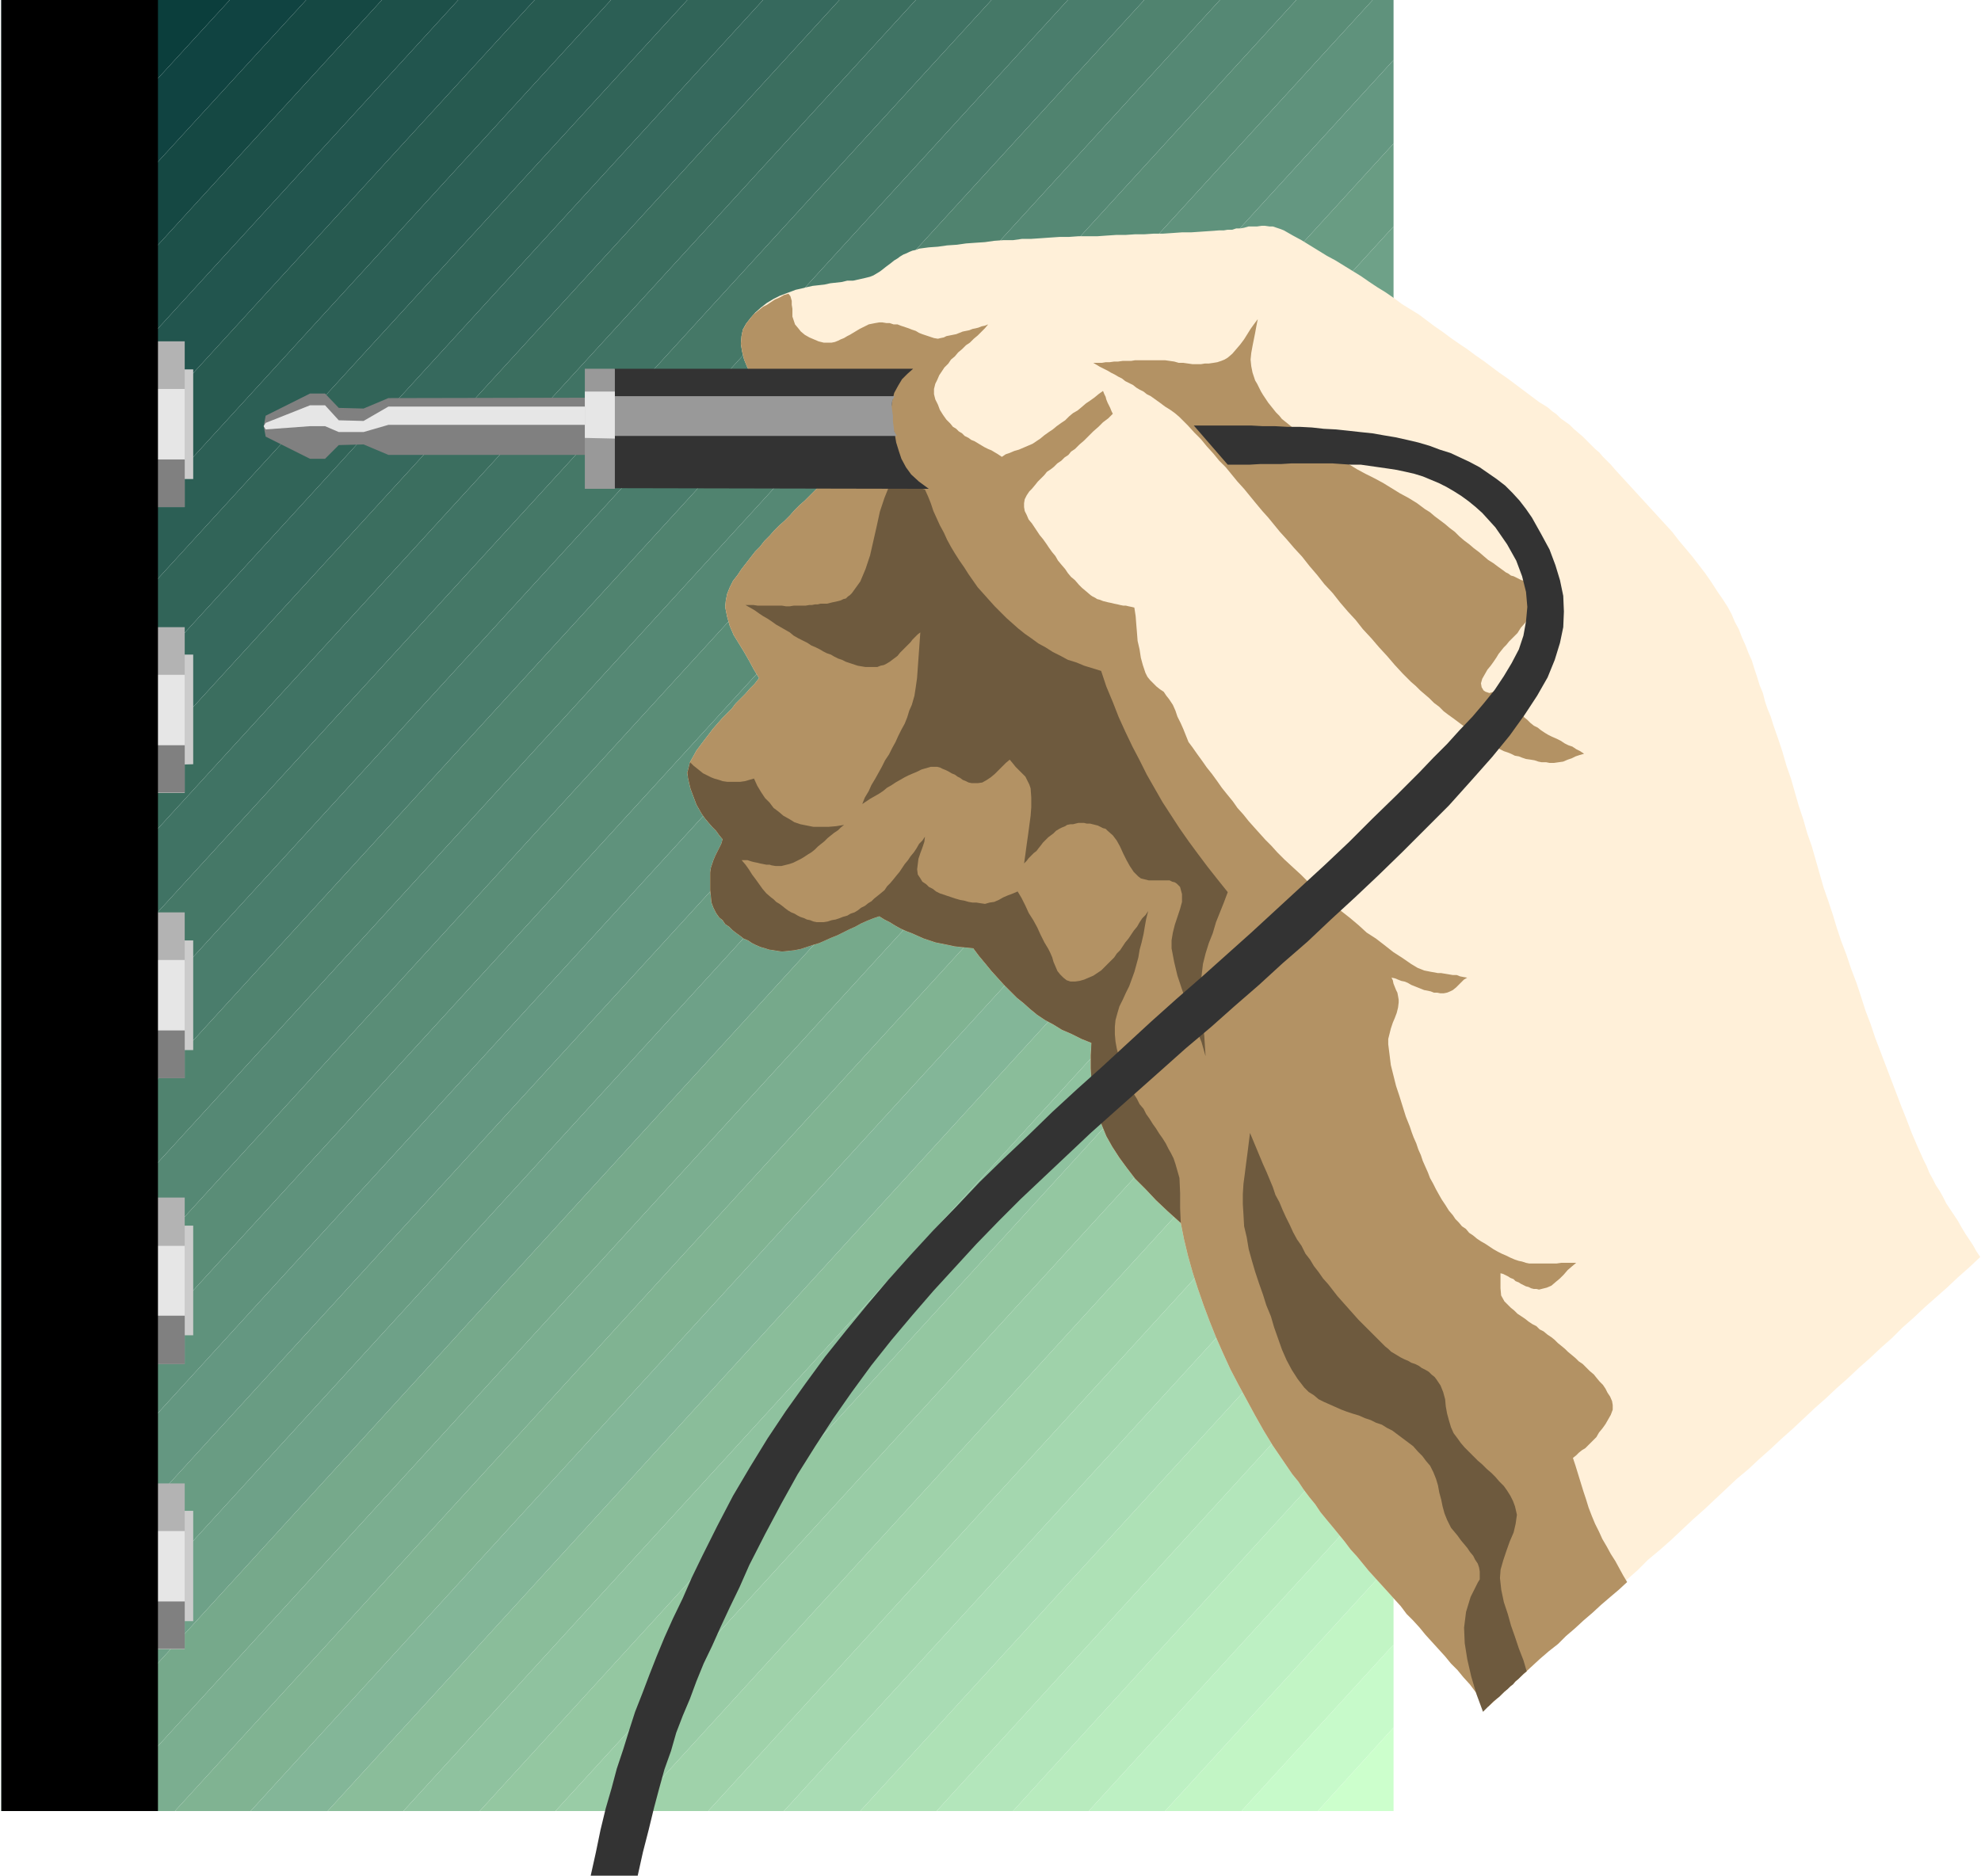
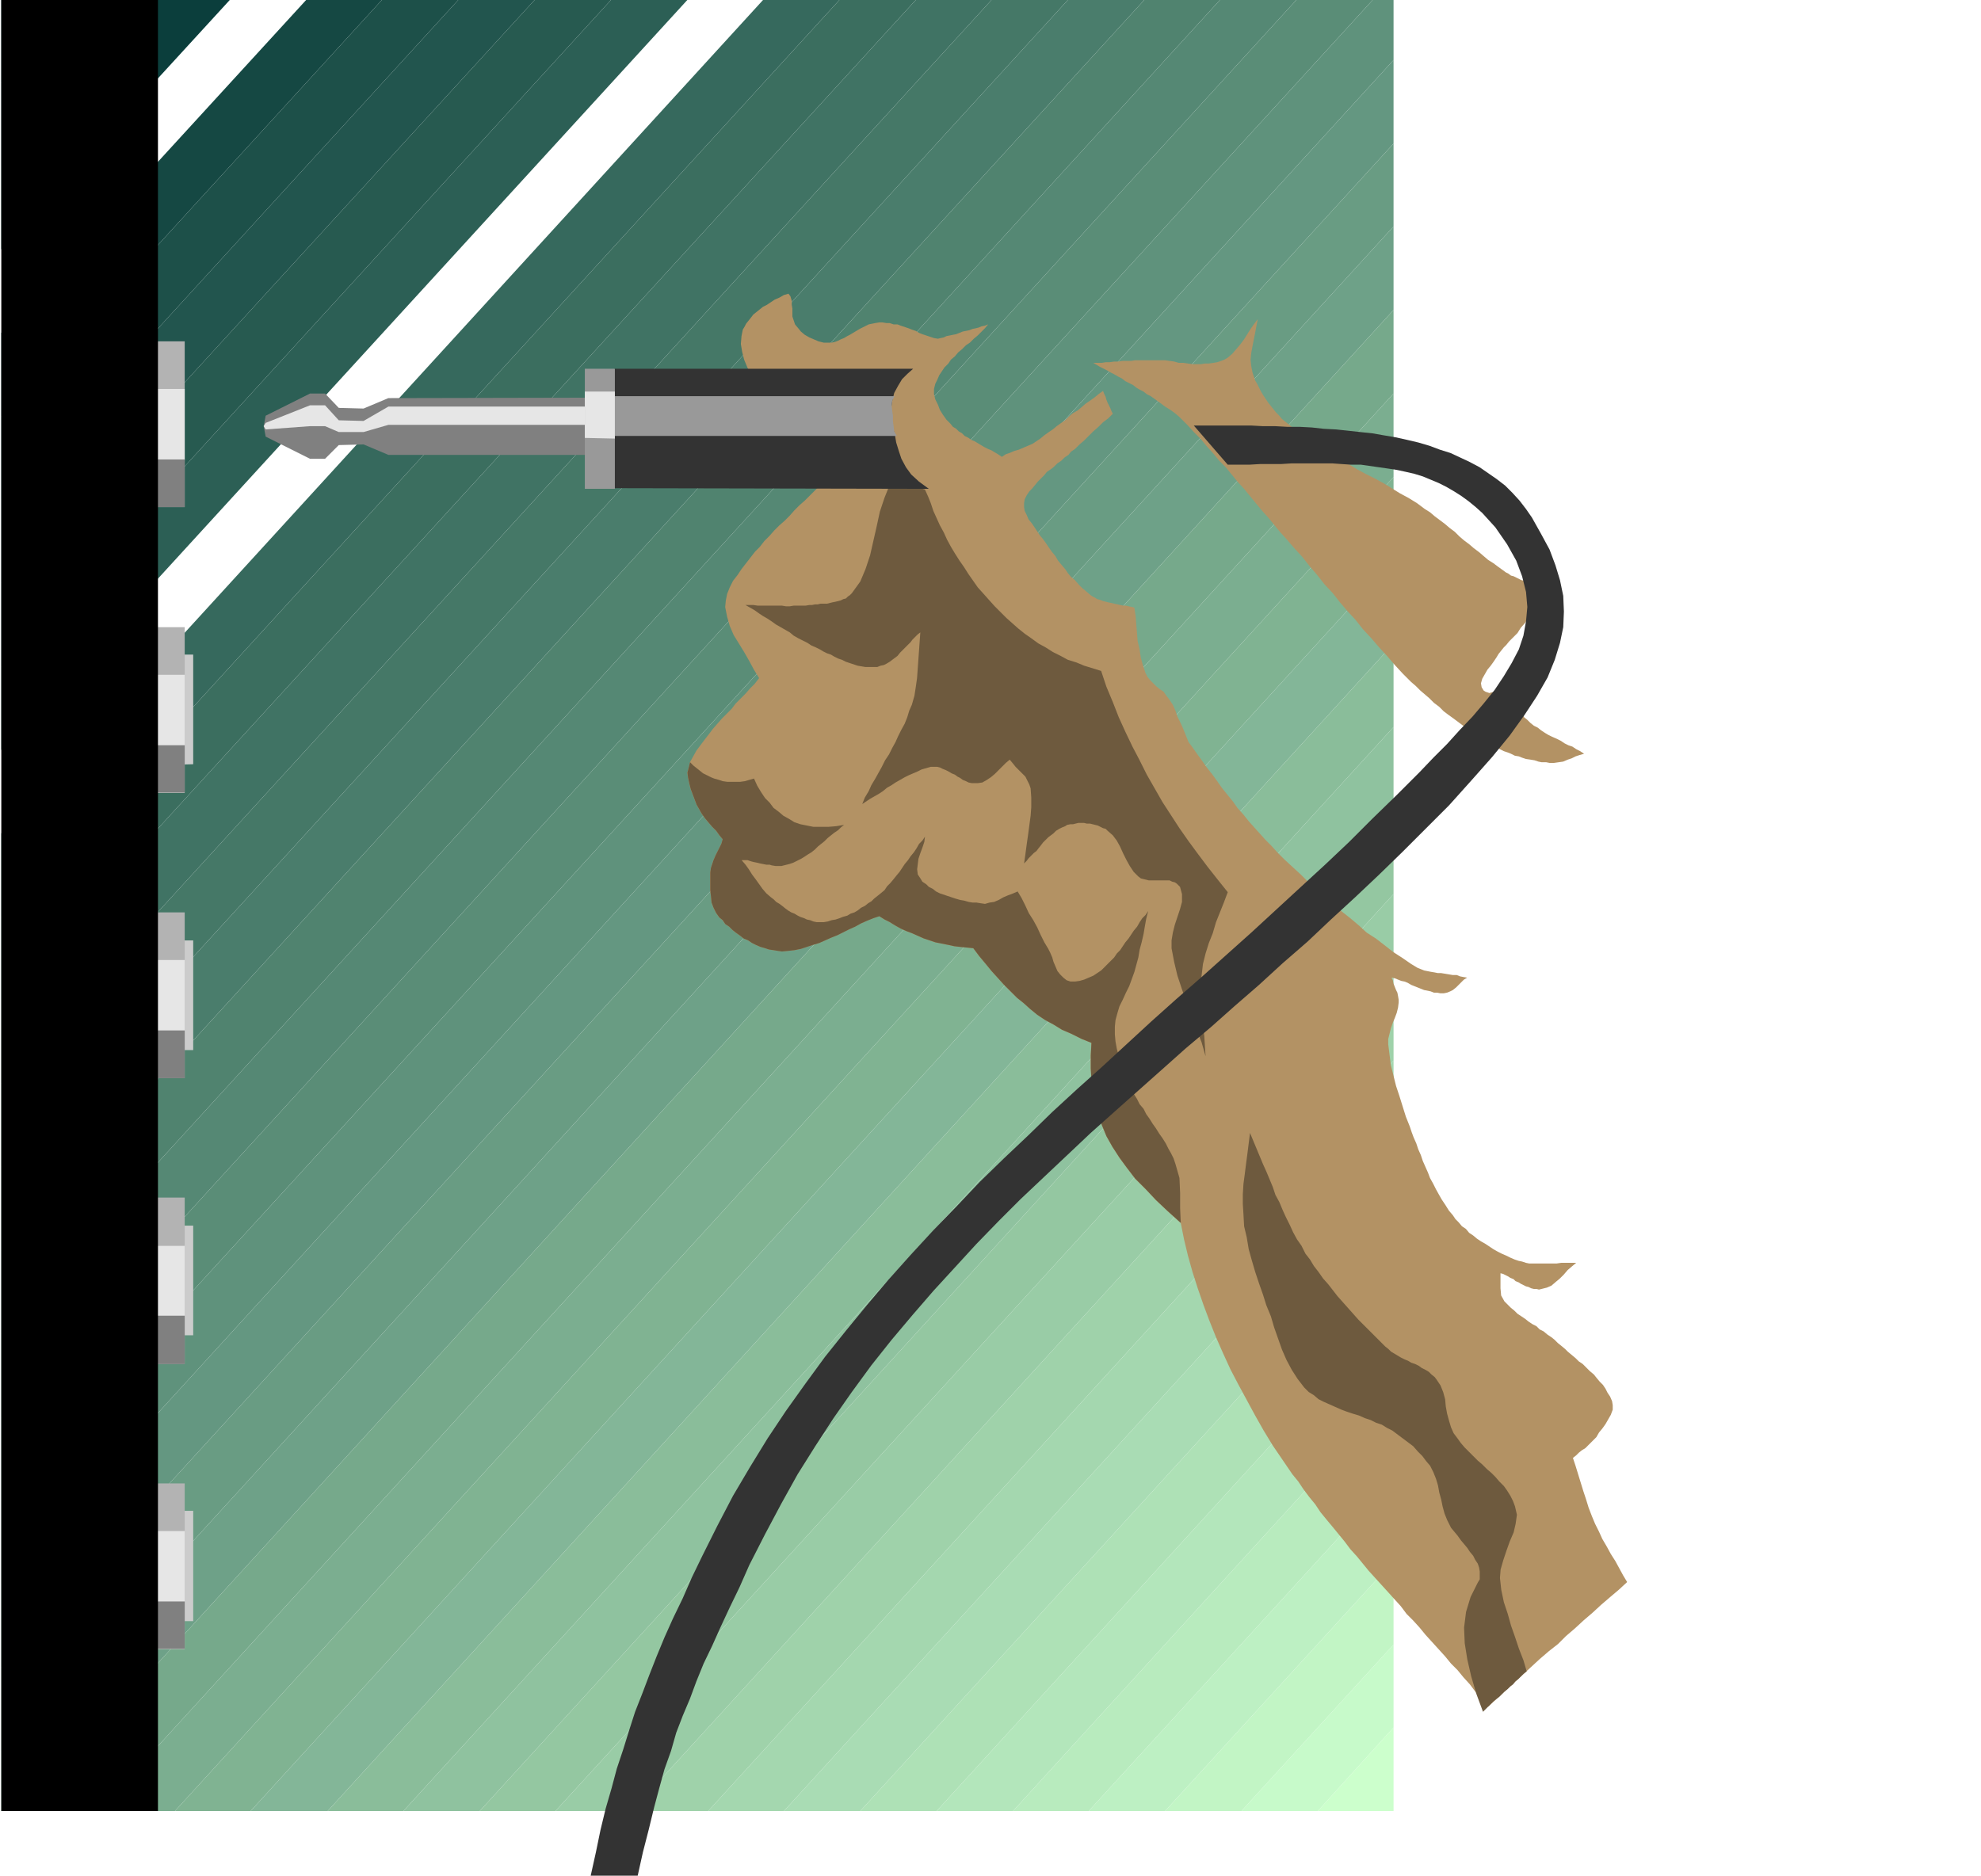
<svg xmlns="http://www.w3.org/2000/svg" fill-rule="evenodd" height="464.634" preserveAspectRatio="none" stroke-linecap="round" viewBox="0 0 3035 2875" width="490.455">
  <style>.pen1{stroke:none}.brush41{fill:gray}.brush42{fill:#e6e6e6}.brush44{fill:#b39264}.brush45{fill:#6e5a3e}.brush46{fill:#333}.brush47{fill:#999}.brush48{fill:#ccc}.brush49{fill:#b3b3b3}</style>
  <path class="pen1" style="fill:#033" d="M119 0H2v127L119 0z" />
  <path class="pen1" style="fill:#063939" d="M119 0h116L2 255V127L119 0z" />
  <path class="pen1" style="fill:#0b3e3c" d="M235 0h117L2 382V255L235 0z" />
-   <path class="pen1" style="fill:#104341" d="M352 0h117L2 510V382L352 0z" />
  <path class="pen1" style="fill:#154843" d="M469 0h116L2 638V510L469 0z" />
  <path class="pen1" style="fill:#1d5049" d="M585 0h117L2 766V638L585 0z" />
  <path class="pen1" style="fill:#22554e" d="M702 0h117L2 893V766L702 0z" />
  <path class="pen1" style="fill:#275a50" d="M819 0h117L2 1022V893L819 0z" />
  <path class="pen1" style="fill:#2c5f55" d="M936 0h117L2 1149v-127L936 0z" />
-   <path class="pen1" style="fill:#316458" d="M1052 0h117L2 1277v-128L1053 0h-1z" />
  <path class="pen1" style="fill:#36695d" d="M1169 0h117L2 1405v-128L1169 0z" />
  <path class="pen1" style="fill:#3b6e5f" d="M1286 0h117L2 1532v-127L1286 0z" />
  <path class="pen1" style="fill:#407364" d="M1402 0h117L2 1660v-128L1403 0h-1z" />
  <path class="pen1" style="fill:#457867" d="M1519 0h117L2 1788v-128L1519 0z" />
  <path class="pen1" style="fill:#4a7d6c" d="M1636 0h117L2 1916v-128L1636 0z" />
  <path class="pen1" style="fill:#50836f" d="M1753 0h116L2 2044v-128L1753 0z" />
  <path class="pen1" style="fill:#558874" d="M1869 0h117L2 2172v-128L1869 0z" />
  <path class="pen1" style="fill:#5a8d77" d="M1986 0h117L2 2299v-127L1986 0z" />
  <path class="pen1" style="fill:#5f927c" d="M2103 0h32v92L2 2428v-129L2103 0z" />
  <path class="pen1" style="fill:#649781" d="M2135 92v128L2 2555v-127L2135 92z" />
  <path class="pen1" style="fill:#699c83" d="M2135 220v127L2 2683v-128L2135 220z" />
  <path class="pen1" style="fill:#6ea188" d="M2135 347v128L35 2775H2v-92L2135 347z" />
  <path class="pen1" style="fill:#76a98b" d="M2135 475v128L151 2775H35L2135 475z" />
  <path class="pen1" style="fill:#7bae90" d="M2135 603v128L268 2775H151L2135 603z" />
  <path class="pen1" style="fill:#80b392" d="M2135 731v127L384 2775H268L2135 731z" />
  <path class="pen1" style="fill:#83b698" d="M2135 858v128L502 2775H384L2135 858z" />
  <path class="pen1" style="fill:#8abd9a" d="M2135 986v128L618 2775H502L2135 986z" />
  <path class="pen1" style="fill:#8fc29f" d="M2135 1114v128L735 2775H618l1517-1661z" />
  <path class="pen1" style="fill:#94c7a1" d="M2135 1242v128L851 2775H735l1400-1533z" />
  <path class="pen1" style="fill:#99cca6" d="M2135 1370v127L968 2775H851l1284-1405z" />
  <path class="pen1" style="fill:#9fd2aa" d="M2135 1497v128L1085 2775H968l1167-1278z" />
  <path class="pen1" style="fill:#a4d7af" d="M2135 1625v128l-934 1022h-116l1050-1150z" />
  <path class="pen1" style="fill:#a9dcb4" d="M2135 1753v128l-817 894h-117l934-1022z" />
  <path class="pen1" style="fill:#aee1b6" d="M2135 1881v127l-700 767h-117l817-894z" />
  <path class="pen1" style="fill:#b3e6bb" d="M2135 2008v128l-583 639h-117l700-767z" />
  <path class="pen1" style="fill:#b8ebbe" d="M2135 2136v128l-467 511h-116l583-639z" />
  <path class="pen1" style="fill:#bdf0c3" d="M2135 2264v128l-350 383h-117l467-511z" />
  <path class="pen1" style="fill:#c2f5c5" d="M2135 2392v128l-233 255h-117l350-383z" />
  <path class="pen1" style="fill:#c7faca" d="M2135 2520v127l-116 128h-117l233-255z" />
  <path class="pen1" style="fill:#cfc" d="M2135 2647v128h-116l116-128z" />
  <path class="pen1 brush41" d="m1076 609-481 1-38 16-38-1-21-22h-23l-68 34-3 16 3 16 68 34h23l21-21 38-1 38 16h481v-88z" />
  <path class="pen1 brush42" d="M1076 623H595l-38 22-38-1-21-23h-23l-68 27-3 5 3 5 68-5h23l21 9h38l38-11h481v-28z" />
-   <path class="pen1" style="fill:#fff0d9" d="m2492 2421-13 12-14 13-13 11-13 13-13 11-14 13-13 12-13 12-14 12-13 12-13 12-13 12-13 12-13 12-14 13-13 12-9-12-10-10-9-12-10-11-9-11-10-10-9-11-10-11-10-11-10-11-9-11-10-11-10-10-9-12-10-11-9-10-10-11-10-11-10-11-9-11-9-11-10-11-9-12-9-11-9-11-10-12-9-11-8-12-9-11-9-12-8-12-9-11-15-22-15-22-14-23-13-23-13-24-13-24-12-23-11-24-11-25-10-25-9-24-9-26-8-25-7-25-6-25-5-25-20-18-18-17-16-17-16-16-13-17-11-15-11-17-9-16-7-17-6-17-4-17-4-17-2-18-1-18v-20l1-19-15-6-16-8-14-6-13-8-13-7-12-8-11-9-10-9-10-8-10-10-10-10-9-10-10-11-9-11-10-12-9-12-10-1-10-1-9-1-9-2-10-2-10-2-9-3-9-3-9-4-9-4-8-3-9-4-9-5-8-5-8-4-8-5-9 3-10 4-9 4-9 5-9 4-10 5-8 4-10 4-9 4-9 4-10 3-9 3-9 3-10 2-9 1-10 1-7-1-6-1-7-1-6-2-7-2-7-3-6-3-6-4-7-3-5-4-7-5-5-4-5-5-6-4-4-6-5-4-5-7-4-8-3-8-1-10-1-9v-27l1-7 2-6 2-6 3-7 3-6 3-6 3-6 2-7-5-6-5-7-6-6-6-7-5-6-5-7-4-7-4-7-3-8-3-8-3-8-2-8-2-9-1-8 2-8 2-8 5-9 5-9 6-8 6-8 7-9 6-8 7-8 7-8 7-7 8-8 6-8 8-8 7-7 7-8 7-7 7-9-8-13-7-13-8-14-8-13-8-13-6-14-4-14-3-15 1-10 2-10 4-10 5-10 7-9 6-9 7-9 7-9 7-9 7-7 7-9 8-8 7-8 8-8 8-7 8-8 7-8 8-8 8-7 8-8 8-8 8-8 7-8 8-8-7-7-6-8-6-7-7-7-7-7-6-8-7-7-7-8-6-7-6-7-7-8-6-8-6-7-6-8-6-8-6-8-6-11-7-10-6-12-6-11-5-12-3-12-2-12 1-12 2-10 5-9 7-9 7-8 9-8 9-7 10-6 10-5 8-3 8-3 8-3 9-2 8-2 9-2 9-1 9-1 9-2 9-1 9-1 8-2h9l9-2 9-2 8-2 5-2 5-3 5-3 4-3 5-4 4-3 4-3 5-4 5-3 4-3 5-3 5-2 4-2 5-2 5-1 5-2 15-2 14-1 14-2 15-1 14-2 14-1 15-1 14-2 14-1h15l14-2h14l15-1 14-1 15-1h14l14-1h29l14-1 15-1h14l15-1h14l15-1h14l15-1 14-1h14l15-1 14-1 14-1h7l6-1h7l6-2h6l6-1 7-2h13l7-1h5l7 1h5l6 2 6 2 5 2 14 8 13 7 13 8 13 8 13 8 13 7 13 8 13 8 13 8 13 9 12 8 13 8 13 9 12 9 13 8 13 8 12 9 12 9 13 9 12 9 13 9 12 8 12 9 13 9 12 9 12 9 13 9 12 9 12 9 12 9 12 9 13 8 7 6 7 5 6 6 7 5 7 5 6 6 7 6 7 6 6 6 6 6 7 7 6 5 6 7 6 6 6 6 6 7 11 12 11 12 11 12 11 12 11 12 11 12 11 12 11 12 10 13 11 13 10 12 10 13 10 13 9 13 9 14 9 13 7 11 6 11 5 12 6 11 5 13 5 11 5 13 5 11 4 13 4 12 4 13 5 12 3 12 4 12 5 12 4 13 7 20 7 21 6 21 7 20 6 21 6 21 7 21 6 21 7 20 6 21 6 21 6 21 7 20 7 21 6 20 7 21 8 21 7 21 8 21 7 21 7 22 8 21 7 21 8 21 8 21 8 21 8 21 8 21 8 20 8 21 9 21 9 20 5 10 4 10 5 9 5 10 6 9 5 9 5 10 6 9 6 9 6 9 5 9 6 10 6 9 6 9 5 9 6 9-17 16-17 15-17 16-17 15-17 15-17 16-17 15-16 16-17 15-17 16-17 15-17 16-17 15-17 16-17 15-17 16-16 15-18 16-16 15-18 16-16 15-18 15-17 16-16 15-17 16-17 15-17 16-17 16-17 15-18 15-16 16-17 15z" />
  <path class="pen1 brush44" d="m2493 2424-13 12-13 11-14 12-13 12-14 12-13 12-14 12-12 12-14 11-14 12-13 12-13 12-13 12-13 12-14 13-13 12-9-12-10-10-9-12-10-11-9-11-10-10-9-11-10-11-10-11-10-11-9-11-10-11-10-10-9-12-10-11-9-10-10-11-10-11-10-11-9-11-9-11-10-11-9-12-9-11-9-11-10-12-9-11-8-12-9-11-9-12-8-12-9-11-15-22-15-22-14-23-13-23-13-24-13-24-12-23-11-24-11-25-10-25-9-24-9-26-8-25-7-25-6-25-5-25-20-18-18-17-16-17-16-16-13-17-11-15-11-17-9-16-7-17-6-17-4-17-4-17-2-18-1-18v-20l1-19-15-6-16-8-14-6-13-8-13-7-12-8-11-9-10-9-10-8-10-10-10-10-9-10-10-11-9-11-10-12-9-12-10-1-10-1-9-1-9-2-10-2-10-2-9-3-9-3-9-4-9-4-8-3-9-4-9-5-8-5-8-4-8-5-9 3-10 4-9 4-9 5-9 4-10 5-8 4-10 4-9 4-9 4-10 3-9 3-9 3-10 2-9 1-10 1-7-1-6-1-7-1-6-2-7-2-7-3-6-3-6-4-7-3-5-4-7-5-5-4-5-5-6-4-4-6-5-4-5-7-4-8-3-8-1-10-1-9v-27l1-7 2-6 2-6 3-7 3-6 3-6 3-6 2-7-5-6-5-7-6-6-6-7-5-6-5-7-4-7-4-7-3-8-3-8-3-8-2-8-2-9-1-8 2-8 2-8 5-9 5-9 6-8 6-8 7-9 6-8 7-8 7-8 7-7 8-8 6-8 8-8 7-7 7-8 7-7 7-9-8-13-7-13-8-14-8-13-8-13-6-14-4-14-3-15 1-10 2-10 4-10 5-10 7-9 6-9 7-9 7-9 7-9 7-7 7-9 8-8 7-8 8-8 8-7 8-8 7-8 8-8 8-7 8-8 8-8 8-8 7-8 8-8-7-7-6-8-6-7-7-7-7-7-6-8-7-7-7-8-6-7-6-7-7-8-6-8-6-7-6-8-6-8-6-8-6-11-7-10-6-12-6-11-5-12-3-12-2-12 1-12 1-5 1-5 3-5 2-4 4-5 4-5 3-4 5-4 5-4 5-4 6-3 6-4 6-4 7-3 7-4 7-2 3 4 2 7v6l1 6v12l2 6 2 6 5 6 4 5 6 5 7 4 7 3 7 3 8 2h12l5-1 5-2 4-2 5-2 5-3 4-2 5-3 5-3 5-3 4-2 6-3 4-2 5-1 5-1 6-1h5l6 1h5l6 2h6l5 2 6 2 6 2 5 2 6 2 5 3 5 2 6 2 6 2 6 2 6 1 4-1 5-1 4-2 5-1 5-1 5-1 5-2 5-2 5-1 5-1 5-2 5-1 4-1 5-2 5-1 5-2-5 6-6 6-5 5-6 5-6 6-6 4-6 6-6 5-5 6-6 5-4 6-6 6-4 6-4 6-3 7-3 6-2 8v8l2 8 4 8 3 8 5 8 5 7 6 6 4 5 5 3 4 4 5 3 4 4 6 3 4 3 5 2 5 3 5 3 5 3 6 3 5 2 5 3 5 3 6 4 6-4 6-2 7-3 7-2 7-3 7-3 7-3 6-4 6-4 6-5 7-5 6-4 6-5 7-5 6-4 6-6 6-5 7-4 6-5 7-6 6-4 7-5 6-5 7-5 2 5 2 4 1 4 2 5 2 4 2 4 2 5 2 4-7 7-8 6-7 7-8 7-7 7-7 7-7 6-7 7-6 4-4 5-6 4-5 5-6 4-5 5-5 4-6 4-4 5-5 5-5 5-4 5-5 6-4 4-4 6-3 6-1 6v6l1 6 3 6 3 7 5 6 4 6 4 6 4 6 5 6 5 7 4 6 5 7 5 6 4 7 5 6 6 7 4 6 5 6 6 5 6 7 5 5 6 5 7 6 3 2 4 2 3 2 4 1 5 2 4 1 4 1 5 1 4 1 5 1 4 1 5 1h4l4 1 5 1 4 1 2 13 1 13 1 12 1 13 3 13 2 13 3 11 4 12 3 6 4 5 5 5 5 5 5 4 6 4 4 6 4 5 6 9 4 9 3 9 5 10 4 9 4 10 4 10 6 8 7 10 8 11 7 10 8 10 8 11 7 10 8 10 9 11 7 10 9 10 8 10 8 9 9 10 9 10 9 9 9 10 11 11 13 12 12 11 12 12 12 11 13 11 12 11 13 11 14 11 13 11 12 11 14 9 13 10 14 11 14 9 13 9 5 3 5 3 5 2 5 2 5 1 5 1 6 1 5 1h5l6 1 6 1 6 1h6l5 2 5 1 6 1-5 3-4 4-4 4-4 4-5 4-4 2-5 2-5 1h-5l-5-1h-5l-5-2-5-1-5-1-5-2-5-2-5-2-5-2-5-3-5-2-5-1-5-2-5-2-5-1 2 4 1 5 2 5 2 5 2 4 1 5 1 6v4l-1 8-2 8-3 8-3 7-3 9-2 8-2 8v8l2 16 2 16 4 16 4 16 5 15 5 16 5 16 6 15 3 9 3 8 4 9 3 9 4 9 3 9 4 9 4 9 3 8 5 9 4 8 5 9 4 7 6 9 5 8 6 7 4 6 5 5 5 6 6 4 5 6 6 4 6 5 6 4 7 4 6 4 6 4 7 4 6 3 7 3 6 3 7 3 6 2 5 1 6 2 5 1h42l7-1h23l-6 5-7 6-6 7-6 6-6 5-7 6-7 3-8 2-4 1-4-1h-4l-4-1-4-2-4-1-4-2-4-2-3-2-5-2-3-3-5-2-3-2-4-2-4-2-4-1v23l1 11 5 9 5 5 5 5 5 4 5 5 6 4 6 4 5 4 6 4 6 3 5 5 6 3 6 5 6 4 5 4 5 5 5 4 6 5 4 4 6 5 6 5 5 5 6 4 6 6 5 5 6 5 4 5 5 6 5 5 4 6 3 6 4 6 3 7 1 6v7l-3 8-4 7-4 7-5 7-5 6-4 7-4 4-4 4-4 4-5 5-5 3-5 4-4 4-5 4 4 12 4 13 4 13 4 13 4 12 4 13 5 13 5 12 6 12 5 11 7 12 6 11 7 11 6 11 6 11 6 10z" />
  <path class="pen1 brush45" d="m1809 1874-1-23v-23l-1-23-6-21-3-9-4-8-4-7-4-8-5-8-5-7-5-8-5-7-5-8-5-7-4-8-6-7-4-8-5-8-4-8-4-8-4-10-4-11-4-10-3-11-3-11-2-11-1-11v-12l1-10 3-11 3-10 5-10 5-11 5-10 4-11 4-11 3-11 3-11 2-12 3-11 3-13 2-12 2-11 3-12-4 6-5 5-4 6-4 7-5 6-4 6-4 6-5 6-4 6-4 6-5 5-4 6-5 5-5 5-5 5-5 5-6 4-6 4-7 3-7 3-7 2-7 1h-7l-6-2-5-4-5-5-4-5-3-7-3-7-2-7-3-7-3-6-6-10-6-12-5-11-6-11-7-11-5-11-6-12-6-10-7 3-8 3-7 3-7 4-7 3-7 1-7 2-7-1-6-1h-6l-6-1-7-2-6-1-7-2-6-2-6-2-6-2-6-2-6-3-5-4-6-3-4-4-6-4-3-5-4-6-1-8 1-8 1-8 3-9 3-8 3-9 1-8-4 6-5 5-4 7-4 6-5 6-4 6-5 6-4 6-4 6-5 6-4 5-5 6-5 5-4 6-6 5-5 4-5 4-4 4-5 3-5 4-6 3-5 4-5 3-6 2-5 3-7 2-5 2-6 2-6 1-6 2-6 1h-11l-5-1-5-2-5-1-4-2-6-2-4-2-5-3-5-2-5-3-4-3-5-4-4-3-5-3-4-4-4-3-7-6-6-7-5-7-5-7-6-8-5-8-5-7-6-7h9l6 2 4 1 5 1 4 1 5 1 5 1h5l3 1 6 1h9l4-1 4-1 4-1 6-2 6-3 6-3 5-3 6-4 5-3 5-4 5-5 5-4 5-4 5-5 5-4 5-4 6-4 4-4 5-4-12 2-12 1h-23l-10-2-10-2-9-3-8-5-9-5-7-6-8-6-6-8-7-7-6-9-6-10-5-11-7 2-7 2-7 1h-20l-7-1-6-2-7-2-5-2-6-3-6-3-5-4-5-4-5-4-5-5-2 8-2 8 1 8 2 9 2 8 3 8 3 8 3 8 4 7 4 7 5 7 5 6 6 7 6 6 5 7 5 6-2 7-3 6-3 6-3 6-3 7-2 6-2 6-1 7v27l1 9 1 10 3 8 4 8 5 7 5 4 4 6 6 4 5 5 5 4 7 5 5 4 7 3 6 4 6 3 7 3 7 2 6 2 7 1 6 1 7 1 10-1 9-1 10-2 9-3 9-3 10-3 9-4 9-4 10-4 8-4 10-5 9-4 9-5 9-4 10-4 9-3 8 5 8 4 8 5 9 5 9 4 8 3 9 4 9 4 9 3 9 3 10 2 10 2 9 2 9 1 10 1 10 1 9 12 10 12 9 11 10 11 9 10 10 10 10 10 10 8 10 9 11 9 12 8 13 7 13 8 14 6 16 8 15 6-1 19v20l1 18 2 18 4 17 4 17 6 17 7 17 9 16 11 17 11 15 13 17 16 16 16 17 18 17 20 18z" />
  <path class="pen1 brush44" d="M1675 556h13l6-1h6l7-1h6l7-1h13l6-1h46l7 1 7 1 7 2h7l7 1 7 1h13l6-1h6l7-1 6-1 6-2 5-2 5-3 7-6 6-7 6-7 6-8 5-8 5-8 5-7 6-8-2 10-2 11-2 10-2 10-2 11-1 10 1 10 2 10 2 6 2 6 3 5 3 6 3 6 3 5 4 6 4 6 4 5 4 5 4 5 5 5 4 5 5 4 5 4 5 4 12 9 11 9 13 8 12 8 13 8 13 8 13 7 13 8 13 7 14 7 13 7 13 8 13 8 13 7 13 8 12 9 8 5 7 6 8 6 8 6 7 6 8 6 7 7 7 6 8 6 7 6 8 6 7 6 7 6 8 5 8 6 7 5 4 3 4 2 4 3 4 1 4 2 4 2 4 2 5 1 4 2 4 2 5 1 4 2 5 2 4 1 4 2 5 1-6 9-6 8-5 9-6 8-6 9-5 8-7 8-5 8-4 4-4 4-5 5-4 5-4 4-4 5-4 5-3 5-4 6-5 7-5 6-4 7-4 7-2 7 1 6 3 5 3 2 3 1 3 1 3-1 5-1 4-1 3-2 5-1 4-2 4-2 5-1 4-1 4-1h4l3 1 4 2 3 4 1 5-1 6-2 7-1 7-2 7 1 6 2 5 5 4 5 5 5 4 6 3 5 4 6 4 5 3 6 3 7 3 6 3 6 4 6 3 6 2 6 4 6 3 6 4-7 2-6 2-6 3-6 2-7 3-7 1-7 1h-7l-5-1h-7l-5-1-6-2-6-1-7-1-6-2-5-2-6-1-6-3-5-2-6-2-6-3-5-3-5-2-6-3-8-5-7-6-9-5-7-6-8-5-8-6-8-6-7-5-8-6-7-7-8-6-7-7-7-6-7-6-7-7-7-6-13-13-12-13-12-14-12-13-12-14-13-14-11-14-12-13-12-14-11-14-13-14-11-14-12-14-11-14-12-13-12-14-10-11-9-11-9-11-9-10-10-12-9-11-9-11-10-11-9-11-9-11-10-10-9-11-10-11-9-11-10-10-10-11-6-6-7-7-7-6-7-5-8-5-8-6-7-5-7-5-6-3-5-4-6-3-5-3-5-4-6-3-6-3-5-4-6-3-5-3-6-3-5-3-6-3-6-3-5-3-5-3z" />
  <path class="pen1 brush45" d="m1847 1618-1-15-1-16-2-16-2-15-1-16-1-15v-16l2-15 2-17 4-16 5-16 6-15 5-17 6-15 6-15 6-16-16-20-15-19-15-20-14-19-14-20-13-20-13-20-12-21-12-21-11-22-11-21-11-23-10-22-9-23-10-24-8-24-13-4-13-4-12-5-13-4-11-6-12-6-11-7-11-6-11-8-10-7-10-8-9-8-9-8-10-10-8-8-9-10-8-9-9-10-7-10-7-10-7-11-7-10-7-11-6-10-6-11-5-11-6-11-5-11-5-11-4-12-4-10-5-11-7-2-7-1h-19l-7-1-7-1-7-2-8 20-7 21-5 23-5 22-5 22-7 21-8 19-13 18-3 3-3 2-3 3-4 1-4 2-4 1-4 1-5 1-4 1-4 1h-10l-4 1h-4l-5 1h-4l-6 1h-18l-6 1h-6l-6-1h-37l-7-1h-12l7 4 7 4 7 5 6 4 7 4 6 4 7 5 7 4 7 4 7 4 6 5 7 4 6 3 8 4 6 4 7 3 6 3 5 3 6 3 6 2 5 3 6 3 6 2 6 3 6 2 6 2 6 2 6 1 6 1h18l5-2 5-1 4-2 5-3 4-3 4-3 4-3 4-5 4-4 4-4 4-4 4-4 3-4 4-4 4-4 4-3-1 14-1 14-1 14-1 14-1 14-2 14-2 13-4 14-4 9-3 10-4 10-5 9-5 10-4 9-5 9-5 10-6 9-5 10-5 9-5 9-6 10-4 9-6 10-4 10 6-4 6-4 7-4 7-4 6-4 6-5 7-4 6-4 7-4 7-4 6-3 7-3 7-3 6-3 7-2 7-2h10l4 1 4 2 5 2 4 2 5 3 5 2 4 3 4 2 4 3 5 2 4 2 5 1h9l7-1 7-4 6-4 6-5 5-5 6-6 6-6 6-5 5 6 4 5 5 5 5 5 5 5 3 6 3 6 2 6 1 14v15l-1 13-2 15-2 15-2 14-2 15-2 14 4-4 3-4 4-4 4-4 4-3 3-4 4-5 3-4 4-4 4-4 4-3 4-3 4-4 5-3 4-2 5-2 3-2 5-1h4l4-1 4-1h9l4 1h5l4 1 4 1 4 1 4 2 4 2 4 1 3 3 8 7 6 8 5 9 5 11 5 10 5 9 6 9 7 7 4 3 4 1 4 1 4 1h32l4 2 4 1 3 2 2 2 3 3 3 11v12l-3 11-4 12-4 12-3 12-2 12v12l4 21 5 21 7 21 7 20 8 21 7 20 8 20 6 21zm492 943-5-17-7-18-6-18-6-17-5-18-6-18-4-19-2-18 1-13 4-14 5-15 5-14 6-14 3-13 2-14-3-13-3-8-4-8-5-8-5-7-7-7-6-7-6-6-7-6-7-7-7-6-7-7-6-6-7-7-6-7-5-7-6-8-4-9-3-10-3-11-2-11-1-11-3-11-4-10-6-9-3-4-5-4-4-4-5-3-6-3-4-3-6-3-6-2-5-3-5-2-6-3-5-3-5-3-5-3-4-4-5-4-8-8-8-8-9-9-8-8-8-8-8-9-8-9-8-9-8-9-7-9-7-9-8-9-7-10-7-9-6-10-7-9-6-12-7-10-6-11-5-11-6-12-5-11-5-12-6-11-4-12-5-12-5-12-5-11-5-12-5-12-5-12-5-12-2 16-2 16-2 15-2 16-2 15-1 16v15l1 16 1 18 4 17 3 18 5 18 5 17 6 18 6 17 5 16 7 17 5 17 6 17 6 17 7 16 8 15 9 14 10 13 7 7 8 5 7 6 8 4 9 4 9 4 9 4 8 3 9 3 10 3 9 4 9 3 8 4 9 3 8 5 8 4 8 6 8 6 8 6 8 6 7 8 7 7 6 8 6 7 5 10 4 10 3 10 2 11 3 11 2 10 3 11 4 10 3 6 3 6 5 6 5 6 5 7 5 6 5 6 4 6 5 6 3 6 4 6 2 6 1 6v12l-3 5-11 22-7 23-3 24 1 24 4 25 6 26 8 27 10 27 4-4 4-4 4-4 4-4 5-4 4-3 4-4 4-4 5-4 4-4 4-3 4-5 4-3 4-4 4-4 5-4z" />
  <path class="pen1 brush46" d="m1399 565-9 8-8 8-6 10-6 11-3 12-2 14v13l3 14 3 11 2 12 4 13 4 12 7 13 8 11 12 11 15 11-482-1V565h459-1z" />
  <path class="pen1 brush47" d="m1371 606-4 8-1 8 1 8 1 7v8l1 8 1 8 4 7H941v-61h430v-1z" />
  <path class="pen1 brush47" d="M896 749h46V565h-46v184z" />
  <path class="pen1 brush42" d="m896 671 46 1v-72h-46v72-1z" />
  <path class="pen1 brush46" d="m977 2874 8-36 9-35 8-33 8-30 8-29 10-28 8-28 10-26 11-26 10-27 11-27 13-27 13-29 14-30 15-31 15-34 24-47 25-47 25-45 27-43 28-43 28-40 30-41 31-39 32-38 32-37 33-36 33-36 34-35 34-34 36-34 35-33 36-34 37-33 36-32 36-32 37-33 38-32 36-32 38-33 36-33 38-33 36-34 37-34 36-34 36-35 36-36 36-36 35-39 31-35 27-33 23-32 19-29 16-28 11-27 8-26 5-24 1-24-1-24-5-24-7-23-9-24-13-24-14-25-9-13-10-13-11-12-11-11-13-10-13-9-13-9-15-8-15-7-15-7-16-5-16-6-17-5-17-4-18-4-18-3-17-3-19-2-18-2-19-2-19-1-18-2-19-1h-19l-18-1h-19l-18-1h-88l52 60h33l17-1h32l16-1h62l14 1 15 1h15l14 2 14 2 14 2 13 2 14 3 13 3 13 4 12 5 12 5 12 6 12 7 11 7 11 8 11 9 10 9 10 11 10 11 9 13 9 13 14 25 9 24 6 24 2 23-2 22-4 22-7 21-11 21-12 20-14 21-17 21-17 20-20 21-19 21-21 21-21 22-36 36-36 35-36 36-37 35-37 34-38 35-38 35-38 34-38 34-39 34-38 34-38 35-38 35-38 34-38 35-37 36-37 35-37 36-35 37-36 37-35 38-34 38-33 39-32 39-32 40-30 41-30 42-28 42-27 44-26 44-24 46-23 46-16 33-14 32-15 31-13 29-12 29-11 28-11 29-11 28-9 28-9 29-10 30-8 30-9 31-8 33-7 34-8 36h73-1z" />
-   <path class="pen1 brush48" d="M296 734h-36V566h36v168z" />
  <path class="pen1 brush49" d="M283 777h-54V523h54v254z" />
  <path class="pen1 brush42" d="M283 705h-54V596h54v109z" />
  <path class="pen1 brush41" d="M283 704h-54v73h54v-73z" />
  <path class="pen1 brush48" d="M296 2484h-36v-169h36v169z" />
  <path class="pen1 brush49" d="M283 2527h-54v-254h54v254z" />
-   <path class="pen1 brush42" d="M283 2454h-54v-108h54v108z" />
+   <path class="pen1 brush42" d="M283 2454h-54v-108h54v108" />
  <path class="pen1 brush41" d="M283 2454h-54v72h54v-72z" />
  <path class="pen1 brush48" d="M296 2046h-36v-168h36v168z" />
  <path class="pen1 brush49" d="M283 2090h-54v-255h54v255z" />
  <path class="pen1 brush42" d="M283 2017h-54v-108h54v108z" />
  <path class="pen1 brush41" d="M283 2016h-54v74h54v-74z" />
  <path class="pen1 brush48" d="M296 1609h-36v-168h36v168z" />
  <path class="pen1 brush49" d="M283 1652h-54v-254h54v254z" />
  <path class="pen1 brush42" d="M283 1579h-54v-108h54v108z" />
  <path class="pen1 brush41" d="M283 1579h-54v73h54v-73z" />
  <path class="pen1 brush48" d="m296 1171-36 1v-169h36v169-1z" />
  <path class="pen1 brush49" d="M283 1215h-54V961h54v254z" />
  <path class="pen1 brush42" d="M283 1142h-54v-108h54v108z" />
  <path class="pen1 brush41" d="M283 1142h-54v72h54v-72z" />
  <path class="pen1" style="fill:#000" d="M242 2775H2V0h240v2775z" />
</svg>